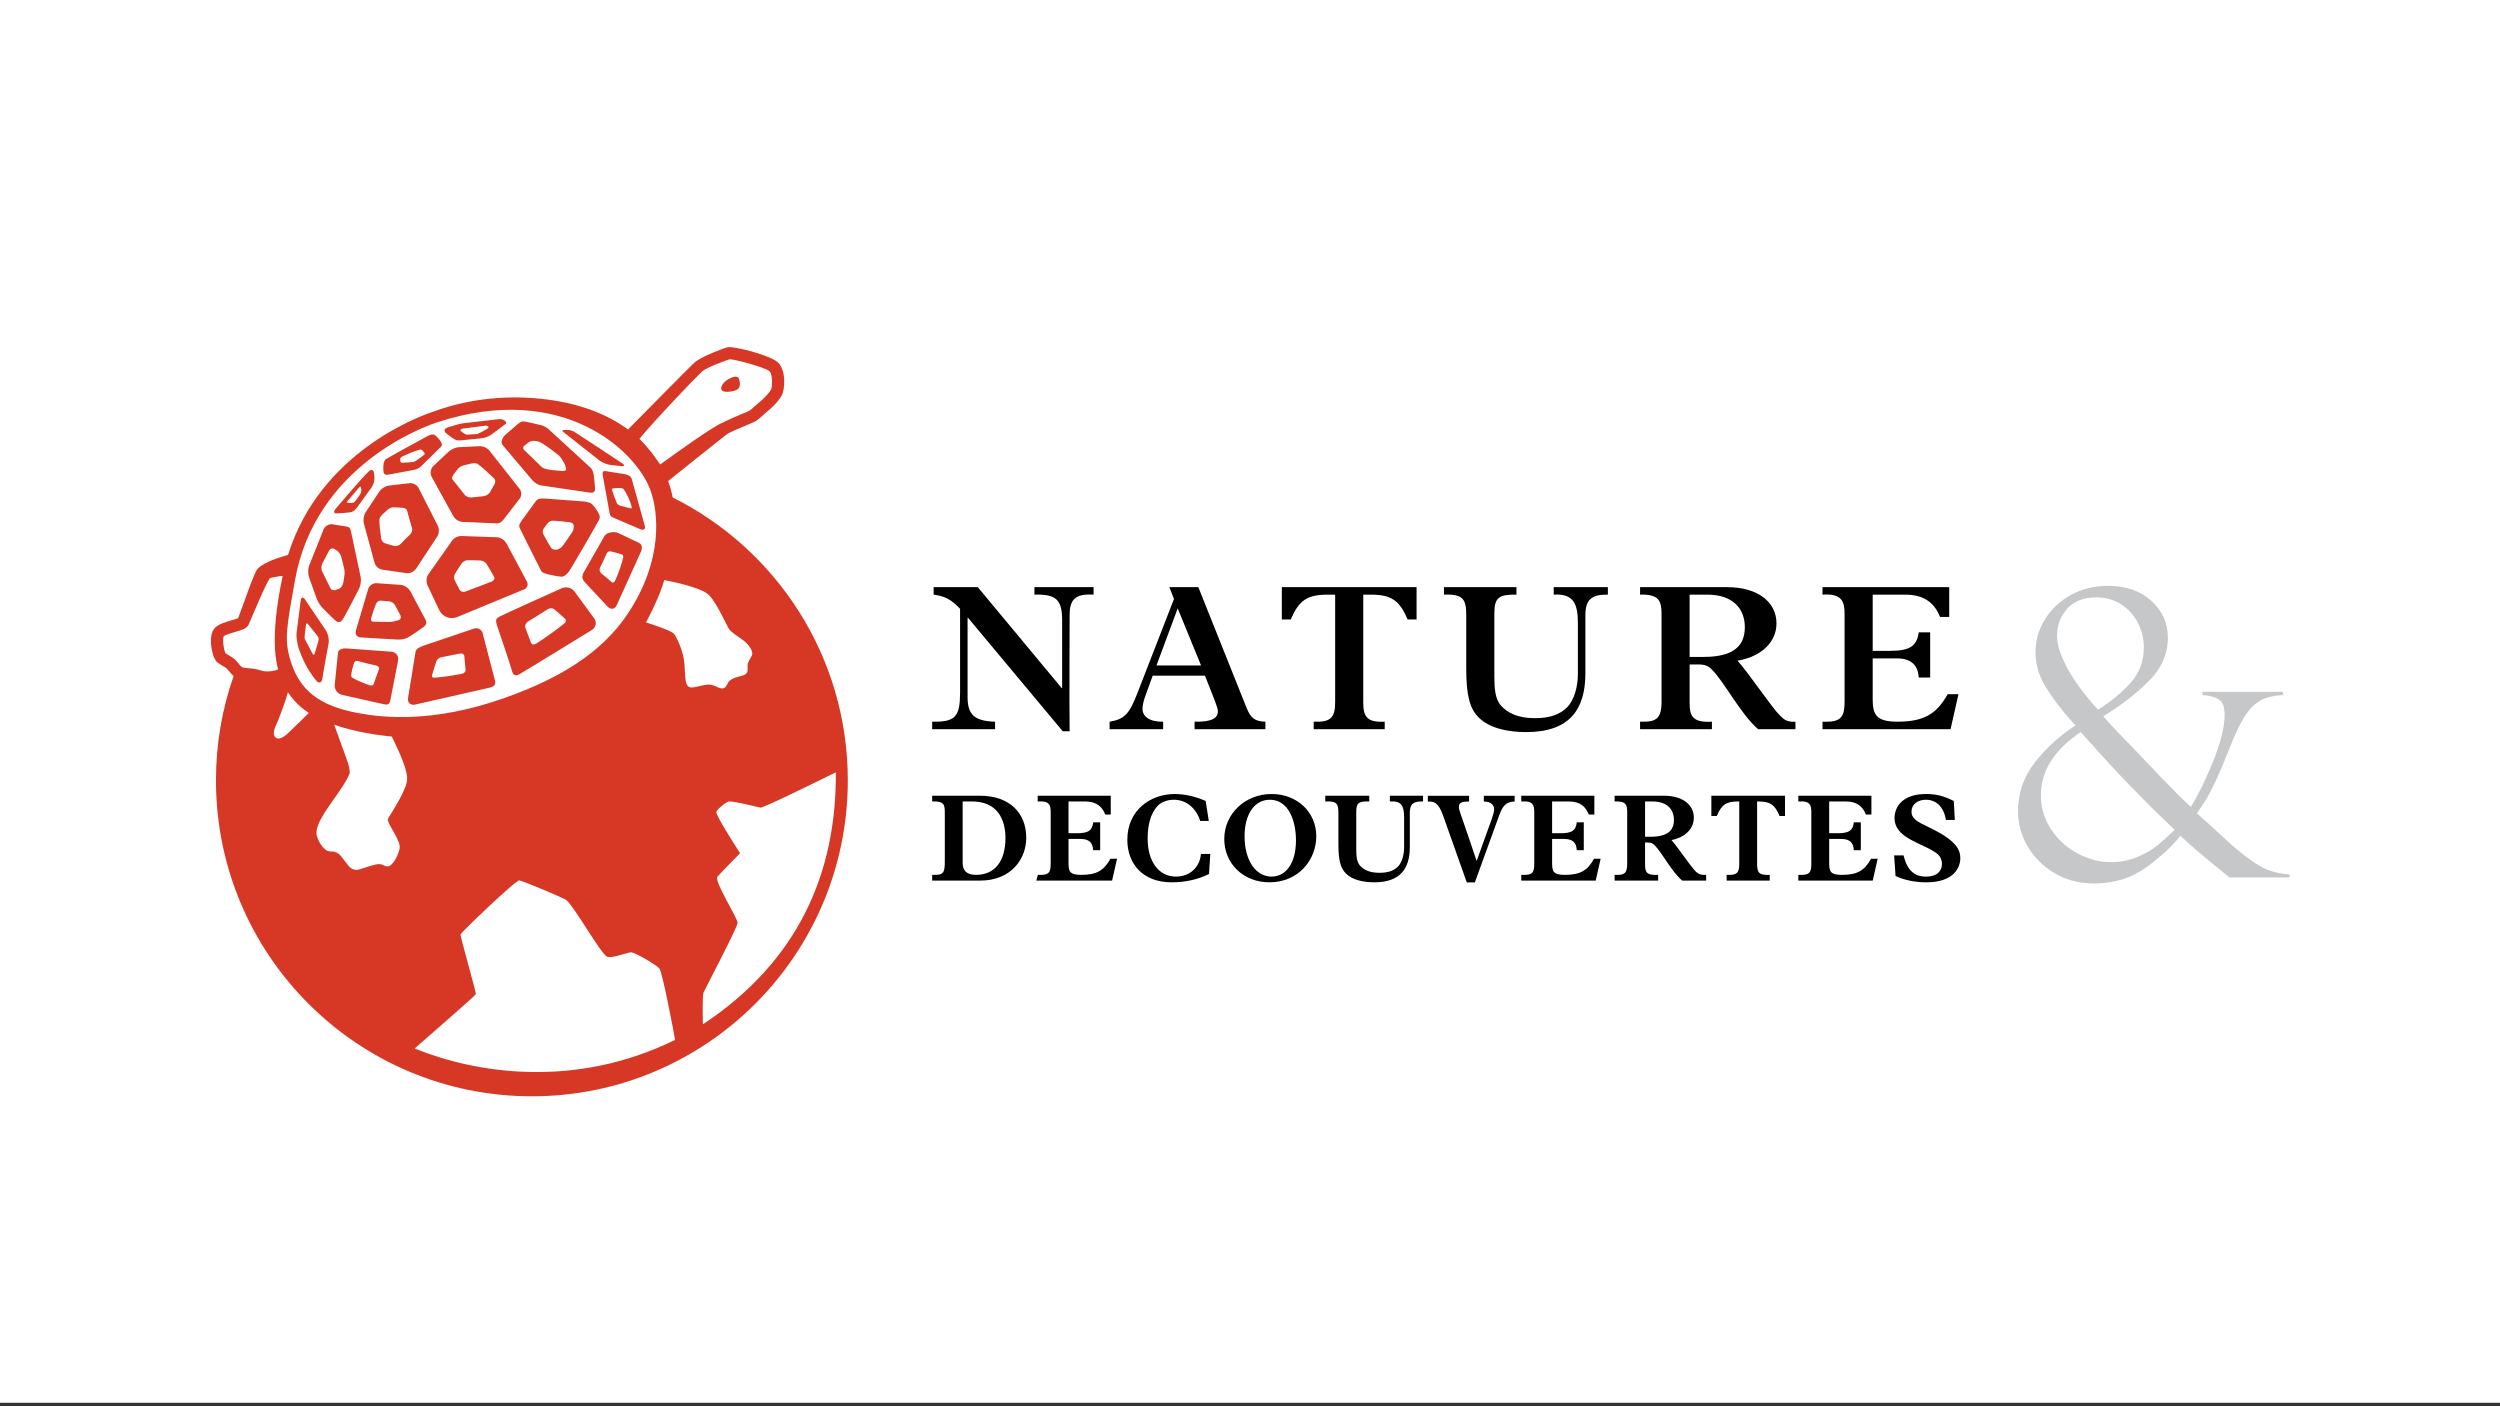
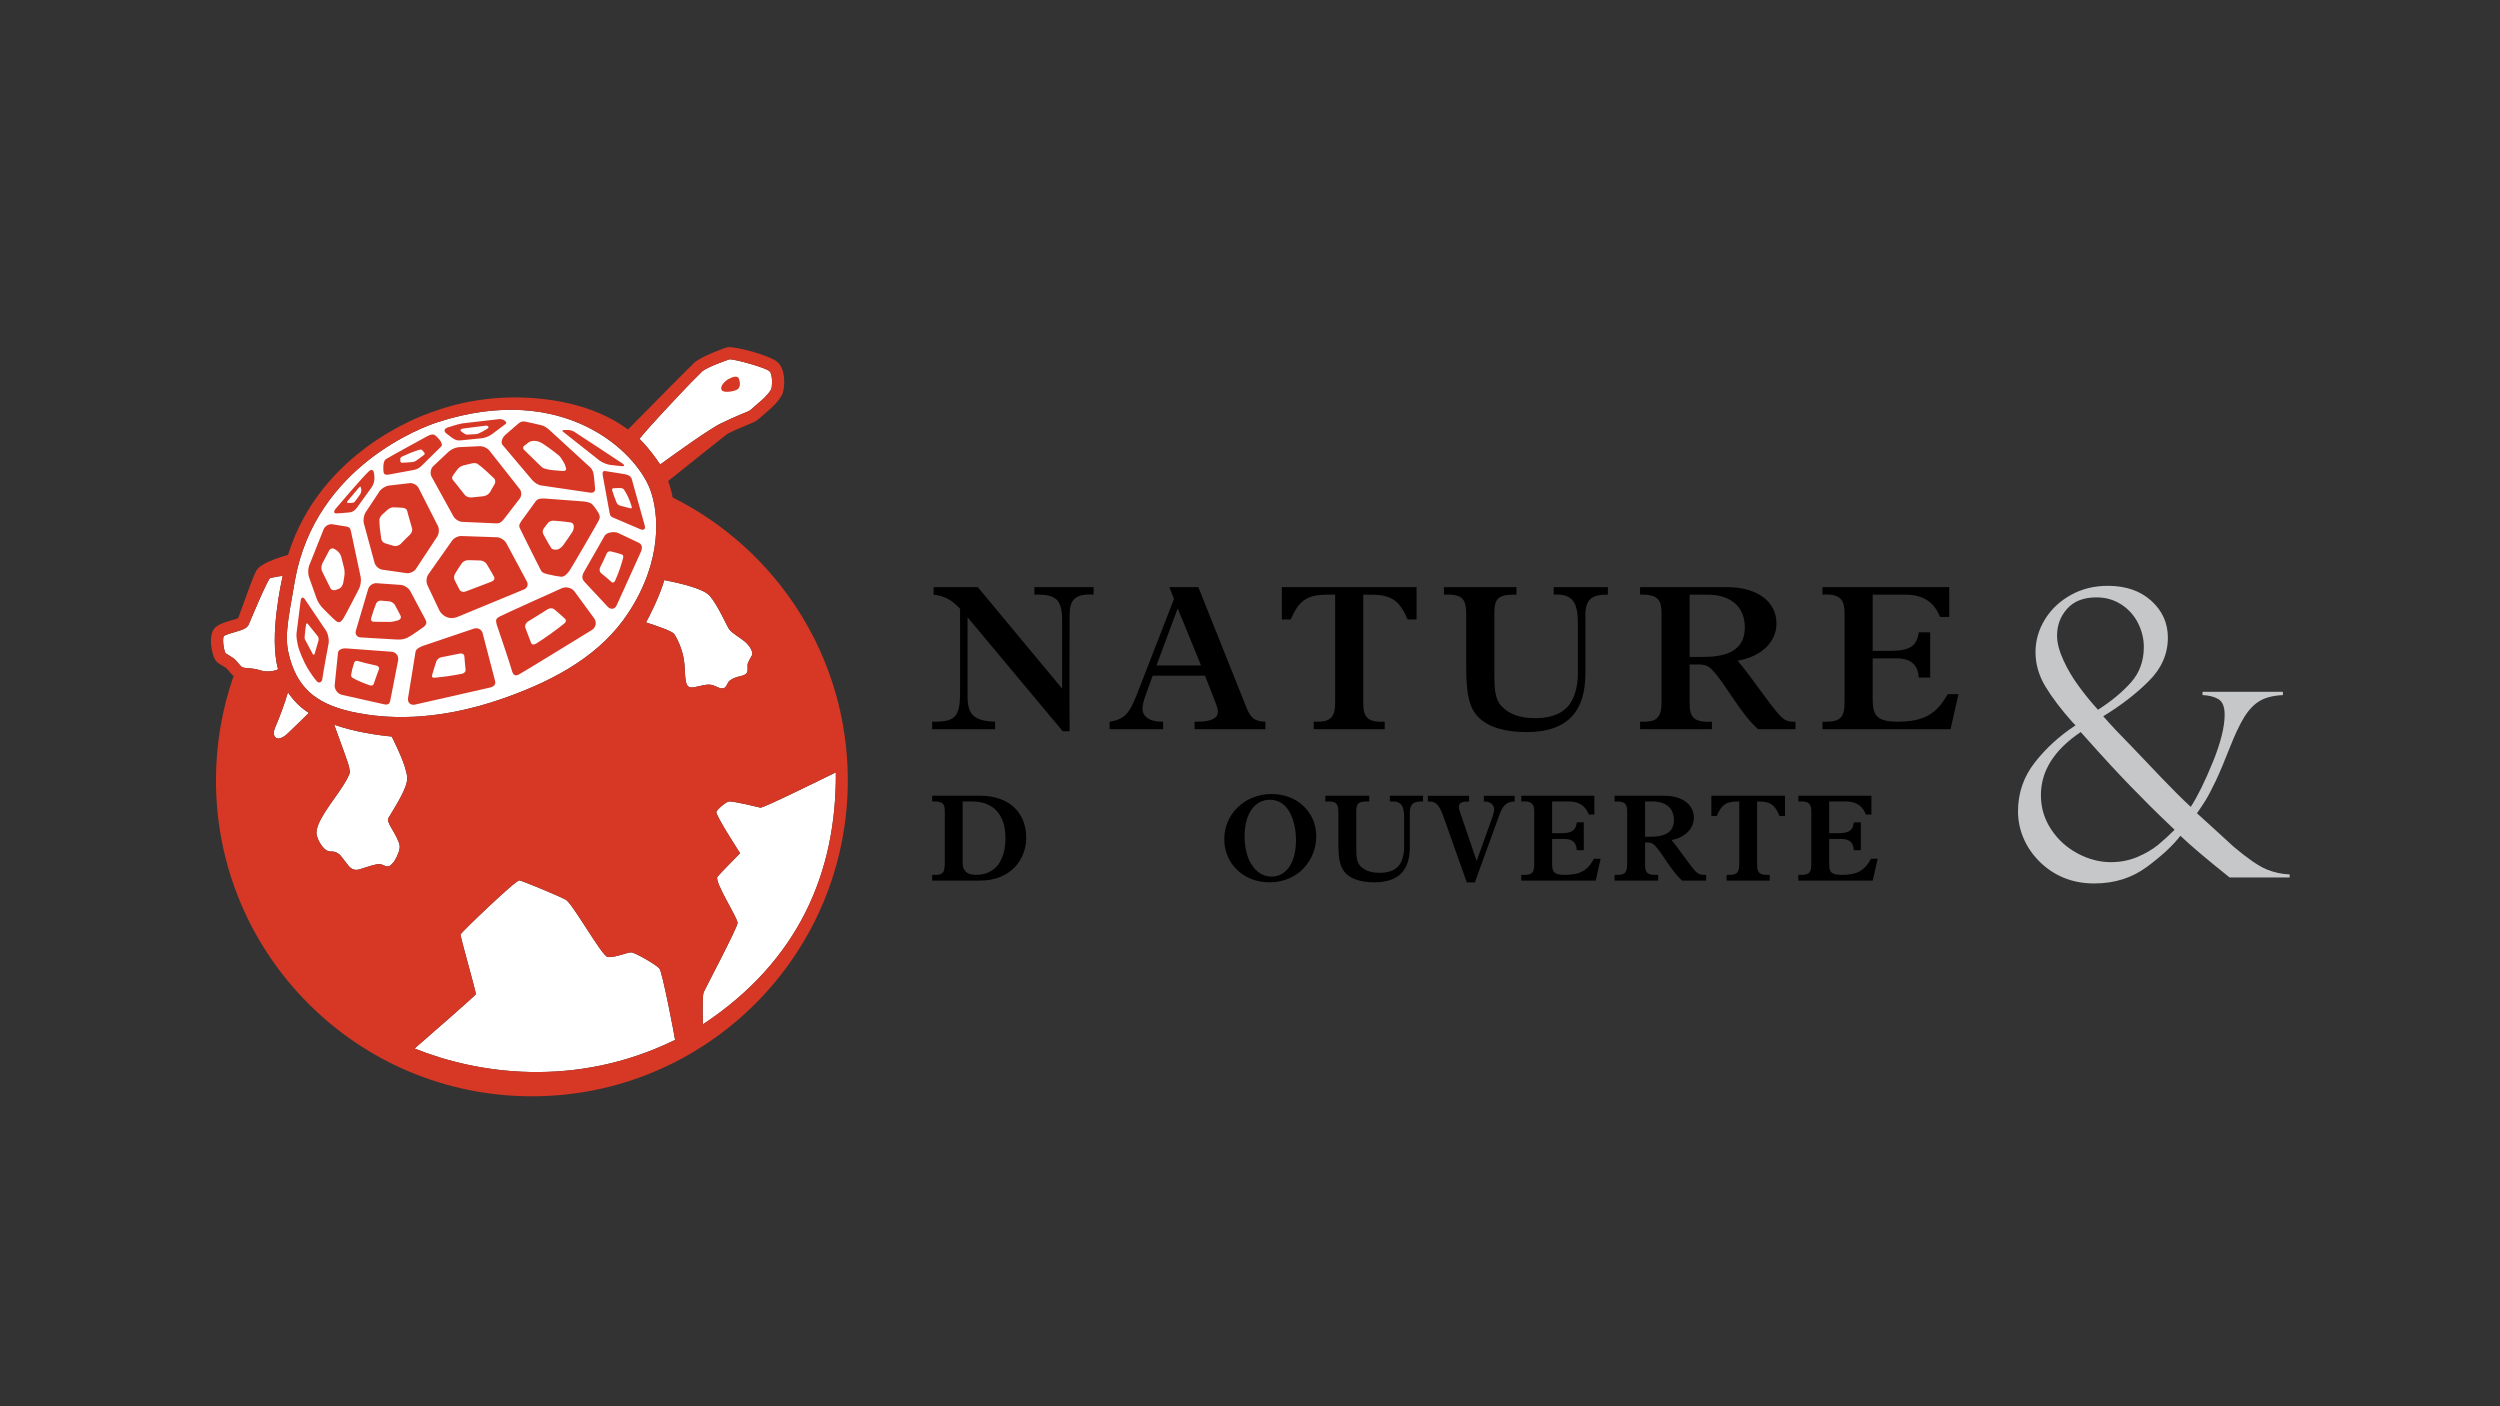
<svg xmlns="http://www.w3.org/2000/svg" xmlns:xlink="http://www.w3.org/1999/xlink" version="1.1" id="Layer_1" x="0px" y="0px" width="720px" height="405px" viewBox="0 0 720 405" style="enable-background:new 0 0 720 405;" xml:space="preserve">
  <rect x="0" y="0" width="720" height="405" fill="#333333" stroke="none" />
-   <rect x="0" y="-1" style="fill:#FFFFFF;" width="720" height="405" />
  <g id="Layer_10">
    <g>
      <polygon style="fill:#C84830;" points="153.183,315.736 153.116,315.736 153.257,315.736   " />
      <g>
        <path style="fill:#FFFFFF;" d="M82.918,199.377c-0.696,2.615-2.596,7.618-3.063,8.665c-0.465,1.041-0.979,2.144-0.984,2.93     c-0.101,1.064,0.634,2.059,1.876,1.63c1.244-0.426,2.03-1.312,2.269-1.521c1.876-1.73,5.926-5.759,5.926-5.759     C88.391,204.909,85.535,203.295,82.918,199.377" />
        <path style="fill:#FFFFFF;" d="M144.98,201.127c15.878-5.569,28.283-13.002,35.877-24.463     c10.102-15.259,8.853-28.877,6.475-35.465c-4.003-11.12-25.05-31.484-61.477-19.556c-3.568,1.171-35.052,12.374-40.933,45.607     c-2.359,13.336-3.04,16.749-1.423,22.446c2.596,9.142,8.445,13.606,19.729,15.687     C110.117,206.656,124.477,208.329,144.98,201.127" />
        <path style="fill:#FFFFFF;" d="M207.841,121.85c1.675-0.846,3.796-1.795,5.714-2.584c0.919-0.377,2.066-0.846,2.284-0.979     c0.431-0.287,0.953-0.759,1.504-1.26c0,0,1.255-1.091,1.246-1.091c0.646-0.532,2.593-2.149,3.52-3.845     c0.14-0.368,0.241-1.164,0.241-2.042c0-1.251-0.194-2.646-0.729-3.125c-1.215-1.102-9.807-3.428-11.459-3.458     c-1.163,0.337-6.707,2.392-7.878,3.449c-0.338,0.3-1.597,1.566-3.397,3.394c-4.549,4.752-11.646,12.271-14.728,16.075     c3.032,3.024,4.672,5.527,5.971,7.396C194.46,130.634,204.892,123.116,207.841,121.85" />
        <path style="fill:#FFFFFF;" d="M81.405,165.858c-1.539,0.121-3.173,0.545-3.571,0.604c-0.664,0.097-5.903,12.682-5.903,12.682     l0.029-0.114c-0.167,0.44-0.279,0.707-0.351,0.868c-0.56,1.139-1.888,1.523-3.896,2.107c-1.012,0.289-2.891,0.831-3.261,1.226     c-0.138,0.233-0.197,0.683-0.197,1.219c0,1.299,0.337,3.112,0.727,3.703c0.484,0.311,1.998,1.25,1.998,1.25     c0.665,0.405,1.153,1.003,1.625,1.581c0.473,0.57,0.957,1.17,1.39,1.267c0.537,0.125,1.014,0.156,1.563,0.204     c0.964,0.062,2.052,0.151,3.677,0.669c1.647,0.53,4.122,0.105,4.853-0.375C77.418,183.213,81.156,167.242,81.405,165.858" />
        <path style="fill:#FFFFFF;" d="M181.723,274.277c-1.119,0.029-5.249,1.738-6.795,1.298c-1.729-0.489-10.012-15.355-11.979-16.452     c-1.971-1.093-12.313-5.367-13.348-5.571c-1.033-0.211-16.8,15.035-16.969,15.532c-0.175,0.495,4.565,16.757,4.397,17.255     c-0.141,0.411-13.198,11.749-17.627,15.63c17.776,7.21,46.236,11.661,75.02-2.476c-0.133-1.12-3.635-19.49-4.504-20.553     C189.051,277.893,182.838,274.246,181.723,274.277" />
        <path style="fill:#FFFFFF;" d="M218.992,232.598c-0.264-0.068-7.684-1.9-9.035-1.778c-0.792,0.063-3.527,2.364-3.653,3.015     c-0.209,1.032,6.845,11.889,6.845,11.889s-6.293,6.372-6.539,6.802c-0.893,1.542,5.876,11.835,5.809,13.285     c-0.069,1.396-9.098,18.504-9.771,19.974c-0.357,0.774-0.278,6.035-0.206,9.222c27.38-18.104,38.501-43.512,38.282-72.572     C235.848,224.82,219.701,232.8,218.992,232.598" />
        <path style="fill:#FFFFFF;" d="M112.824,212.116c-3.762-0.327-10.933-1.36-16.583-3.409c1.633,4.649,4.172,11.216,4.318,12.335     c0.146,1.109,0.346,1.326-0.023,2.072c-1.796,4.249-7.333,10.227-8.896,14.479c-0.438,1.2-0.657,2.166-0.376,3.136     c0.562,1.915,1.677,3.401,2.603,4.055c0.763,0.545,1.582,0.431,1.976,0.452c0.525,0.026,1.55,0.348,2.292,1.233     c0.738,0.889,1.842,2.424,2.29,2.944c0.441,0.518,1.535,1.517,3.195,0.936c1.426-0.438,3.554-1.163,4.369-1.307     c0.523-0.07,1.118-0.439,2.43,0.124c1.659,0.855,2.092,0,2.754-0.661c0.668-0.672,1.777-2.923,1.915-4.227     c0.423-1.897-2.823-6.142-3.196-7.522c-0.444-0.883,0.14-1.387,0.513-2.054c0.37-0.666,4.272-6.637,4.763-9.557     c0.214-0.888,0.04-2.232-0.253-3.127C116.303,218.978,112.824,212.116,112.824,212.116" />
      </g>
      <g>
        <g>
          <defs>
            <rect id="SVGID_1_" x="60.745" y="99.963" width="598.675" height="215.768" />
          </defs>
          <clipPath id="SVGID_2_">
            <use xlink:href="#SVGID_1_" style="overflow:visible;" />
          </clipPath>
          <path style="clip-path:url(#SVGID_2_);fill:#FFFFFF;" d="M208.58,198.131c0.766-0.395,0.953-1.569,1.459-2      c1.155-0.977,2.535-1.212,3.66-1.518c0.861-0.232,1.458-0.604,1.577-1.354c0.051-0.356,0.058-1.092,0.014-1.617      c-0.079-0.857,1.167-2.534,1.303-2.951c0.381-1.127-0.868-2.965-2.335-4.122c-1.465-1.16-3.558-2.295-4.306-3.427      c-0.756-1.124-3.277-7.001-5.572-9.567c-1.793-2.003-7.964-3.5-13.068-4.515c-1.25,4.476-4.397,10.667-5.261,12.188      c3.438,1.113,7.445,2.518,8.069,3.302c0.632,0.795,2.76,4.781,3.022,8.933c0.242,3.817,0.133,6.1,1.606,6.472      c1.055,0.261,3.439-0.727,5.291-0.792C205.905,197.092,207.366,198.764,208.58,198.131" />
        </g>
        <g>
          <defs>
            <rect id="SVGID_3_" x="60.745" y="99.963" width="598.675" height="215.768" />
          </defs>
          <clipPath id="SVGID_4_">
            <use xlink:href="#SVGID_3_" style="overflow:visible;" />
          </clipPath>
          <path style="clip-path:url(#SVGID_4_);fill:#D63825;" d="M222.35,110.047c0,0.873-0.097,1.674-0.241,2.042      c-0.927,1.695-2.873,3.313-3.52,3.845c0.009,0-1.245,1.091-1.245,1.091c-0.552,0.501-1.071,0.973-1.499,1.262      c-0.224,0.132-1.371,0.602-2.29,0.979c-1.918,0.791-4.039,1.739-5.714,2.584c-2.948,1.266-13.38,8.784-17.71,11.929      c-1.299-1.866-2.938-4.372-5.971-7.396c3.076-3.804,10.178-11.322,14.728-16.071c1.801-1.831,3.06-3.098,3.399-3.397      c1.17-1.059,6.713-3.112,7.876-3.449c1.652,0.03,10.244,2.363,11.459,3.461C222.155,107.402,222.35,108.796,222.35,110.047       M187.335,141.198c2.375,6.59,3.628,20.208-6.478,35.467c-7.592,11.461-19.997,18.894-35.875,24.463      c-20.504,7.202-34.865,5.529-41.753,4.257c-11.283-2.079-17.133-6.544-19.727-15.687c-1.62-5.697-0.938-9.11,1.421-22.445      c5.88-33.234,37.365-44.437,40.933-45.607C162.282,109.718,183.329,130.079,187.335,141.198 M81.405,165.858      c-0.245,1.385-3.987,17.355-1.316,26.893c-0.731,0.48-3.207,0.905-4.854,0.375c-1.625-0.518-2.712-0.608-3.676-0.669      c-0.552-0.047-1.027-0.08-1.564-0.204c-0.434-0.097-0.917-0.696-1.386-1.267c-0.472-0.576-0.962-1.176-1.626-1.581      c0,0-1.517-0.94-2.001-1.25c-0.389-0.591-0.727-2.404-0.727-3.703c0-0.536,0.063-0.984,0.2-1.219      c0.368-0.396,2.247-0.938,3.259-1.226c2.01-0.584,3.337-0.969,3.897-2.107c0.074-0.161,0.183-0.428,0.35-0.867l-0.026,0.113      c0,0,5.24-12.585,5.902-12.682C78.231,166.403,79.866,165.979,81.405,165.858 M78.871,210.972      c0.005-0.786,0.521-1.889,0.984-2.93c0.467-1.047,2.367-6.056,3.067-8.665c2.612,3.918,5.473,5.532,6.021,5.944      c0,0-4.051,4.027-5.927,5.759c-0.24,0.21-1.026,1.093-2.27,1.521C79.509,213.03,78.77,212.036,78.871,210.972 M91.639,237.593      c1.563-4.252,7.102-10.229,8.897-14.479c0.368-0.746,0.171-0.957,0.022-2.072c-0.146-1.119-2.686-7.686-4.318-12.335      c5.649,2.049,12.827,3.082,16.583,3.409c0,0,3.479,6.86,4.087,9.902c0.296,0.895,0.468,2.239,0.253,3.127      c-0.49,2.923-4.39,8.891-4.763,9.557c-0.374,0.667-0.958,1.171-0.513,2.054c0.376,1.382,3.623,5.625,3.198,7.522      c-0.14,1.303-1.245,3.555-1.917,4.227c-0.662,0.661-1.094,1.518-2.748,0.661c-1.317-0.563-1.914-0.194-2.434-0.124      c-0.817,0.144-2.945,0.867-4.366,1.307c-1.662,0.581-2.757-0.418-3.2-0.936c-0.448-0.52-1.551-2.057-2.289-2.944      c-0.743-0.888-1.767-1.207-2.293-1.233c-0.394-0.021-1.21,0.093-1.975-0.452c-0.926-0.652-2.04-2.14-2.601-4.055      C90.982,239.756,91.202,238.793,91.639,237.593 M119.406,301.968c4.429-3.881,17.485-15.219,17.628-15.63      c0.169-0.498-4.574-16.759-4.396-17.255c0.165-0.497,15.932-15.743,16.967-15.532c1.027,0.204,11.378,4.479,13.346,5.571      c1.972,1.097,10.249,15.963,11.979,16.451c1.547,0.441,5.676-1.269,6.795-1.297c1.114-0.03,7.331,3.615,8.195,4.663      c0.869,1.063,4.371,19.433,4.504,20.553C165.643,313.629,137.184,309.174,119.406,301.968 M197.142,191.482      c-0.263-4.151-2.388-8.139-3.022-8.933c-0.624-0.784-4.628-2.188-8.069-3.302c0.863-1.521,4.011-7.714,5.261-12.188      c5.104,1.014,11.275,2.512,13.068,4.514c2.294,2.567,4.817,8.444,5.572,9.568c0.751,1.131,2.841,2.266,4.306,3.427      c1.467,1.157,2.716,2.995,2.335,4.122c-0.136,0.417-1.381,2.092-1.303,2.951c0.044,0.524,0.038,1.26-0.014,1.617      c-0.117,0.751-0.716,1.123-1.575,1.354c-1.128,0.306-2.508,0.541-3.663,1.518c-0.506,0.432-0.693,1.606-1.459,2      c-1.214,0.633-2.675-1.039-4.541-0.969c-1.852,0.065-4.237,1.057-5.291,0.792C197.275,197.581,197.385,195.305,197.142,191.482       M202.644,285.785c0.674-1.474,9.708-18.582,9.772-19.978c0.066-1.45-6.701-11.743-5.81-13.285      c0.246-0.43,6.539-6.802,6.539-6.802s-7.055-10.856-6.844-11.889c0.13-0.649,2.863-2.951,3.652-3.021      c1.351-0.114,8.771,1.718,9.035,1.786c0.709,0.202,16.862-7.777,21.728-10.167c0.221,29.062-10.901,54.468-38.277,72.572      C202.364,291.817,202.287,286.557,202.644,285.785 M225.22,113.719c0.767-1.444,1.319-7.086-1.246-9.403      c-2.209-2.003-12.421-4.654-14.386-4.317c-0.779,0.124-7.617,2.653-9.576,4.416c-1.239,1.123-13.138,13.183-19.144,19.275      c-6.172-4.538-14.512-7.773-25.301-8.867c-13.702-1.384-24.579,1.417-30.952,3.792c-3.831,1.268-32.499,11.67-41.655,41.196      c-3.924,1.099-8.144,2.679-9.165,4.588c-0.789,1.48-2.249,5.481-3.939,10.172c-0.483,1.327-1.015,2.802-1.271,3.468      c-0.411,0.174-1.24,0.42-1.85,0.589c-2.024,0.591-4.125,1.194-5.109,2.529c-0.682,0.91-0.879,2.221-0.879,3.424      c0,1.025,0.146,1.979,0.253,2.55c0.391,2.03,1.049,3.347,1.972,3.912c-0.007-0.008,2.159,1.339,2.159,1.339      c0.166,0.104,0.507,0.524,0.757,0.828c0.374,0.46,0.822,1.01,1.396,1.477c-3.293,9.406-5.085,19.521-5.085,30.052      c0,50.256,40.734,90.992,90.984,90.992c50.251,0,90.986-40.736,90.986-90.992c0-35.676-20.543-66.565-50.443-81.472      c-0.284-1.526-0.693-3.099-1.306-4.72c5.342-4.278,16.176-12.948,16.709-13.319c0.62-0.59,4.097-2.023,5.762-2.718      c1.659-0.688,2.478-1.024,2.902-1.31c0.642-0.432,1.257-0.991,1.904-1.57l1.124-0.984      C222.179,117.513,224.109,115.79,225.22,113.719" />
        </g>
      </g>
      <g>
        <path style="fill:#D63825;" d="M172.804,163.513c0.732-1.455,1.358-2.838,1.928-4.135c0.182-0.423,0.697-0.683,1.152-0.585     c1.146,0.293,2.223,0.554,3.174,0.877c0.329,0.103,0.524,0.514,0.43,0.889c-0.512,2.049-1.268,4.311-2.34,6.694     c-0.219,0.501-0.704,0.685-1.021,0.37c-0.908-0.844-1.938-1.67-3.007-2.546C172.703,164.716,172.563,164.028,172.804,163.513      M168.772,168.05l6.238,6.676c0.896,0.959,2.067,0.763,2.609-0.434l6.854-15.137c0.541-1.193,0.641-2.287-0.543-2.859     l-5.87-2.781c-1.188-0.566-3.347-0.16-3.89,0.736l-6.187,10.831C167.384,166.552,167.877,167.093,168.772,168.05      M130.519,136.832c0.438-0.656,0.934-1.253,1.386-1.853c0.297-0.358,0.986-0.773,1.538-0.933c0.821-0.209,1.662-0.418,2.51-0.602     c0.579-0.129,1.301-0.054,1.595,0.161c1.503,1.076,3.027,2.527,4.724,4.155c0.421,0.365,0.466,1.117,0.194,1.632     c-0.475,0.743-0.858,1.555-1.353,2.357c-0.31,0.577-1.18,1.09-1.913,1.17c-1.132,0.109-2.242,0.252-3.353,0.345     c-0.722,0.088-1.539-0.238-1.924-0.645c-1.299-1.704-2.527-3.169-3.553-4.475C130.111,137.886,130.195,137.25,130.519,136.832      M124.259,137.225l6.277,11.378c0.44,0.883,1.611,1.645,2.592,1.697c0,0,9.002,0.406,9.904,0.432     c0.909,0.021,1.463-0.438,2.081-1.21l4.538-5.895c0.616-0.768,0.618-2.028,0.012-2.801l-8.711-11.05     c-0.61-0.771-1.904-1.343-2.89-1.269l-5.996,0.285c-0.978,0.078-2.339,0.726-3.021,1.436l-4.355,4.106     C124.008,135.043,123.818,136.337,124.259,137.225 M131.089,165.169c0.64-0.974,1.204-1.977,1.889-2.922     c0.346-0.508,1.156-0.946,1.803-0.918c1.176,0.038,2.377,0.021,3.567,0.09c0.661,0.04,1.441,0.451,1.752,0.94     c0.716,1.235,1.511,2.454,2.177,3.731c0.306,0.504,0,1.127-0.626,1.381c-2.525,1.023-5.124,1.912-7.653,2.908     c-0.621,0.226-1.354,0-1.621-0.518c-0.521-0.92-0.954-1.868-1.442-2.796C130.659,166.565,130.744,165.705,131.089,165.169      M130.215,155.685l-6.857,9.729c-0.566,0.805-0.691,2.197-0.276,3.081l3.434,7.262c0.416,0.889,2.188,3.034,5.171,1.944     l19.261-7.962c0.907-0.37,1.274-1.381,0.811-2.246l-5.921-11.035c-0.461-0.869-1.641-1.645-2.621-1.727l-10.188-0.353     C132.051,154.291,130.779,154.879,130.215,155.685 M156.596,152.207c0.379-0.559,0.819-1.061,1.209-1.587     c0.297-0.395,1.017-0.702,1.588-0.666c1.745,0.104,3.391,0.284,4.918,0.502c0.476,0.052,0.862,0.473,0.92,0.91     c0,0,0.015-0.102,0.019,0.315c0.03,0.415-0.141,1.076-0.369,1.449c-0.848,1.206-1.678,2.554-2.696,3.913     c-0.332,0.463-1.01,1.026-1.53,1.192c-0.531,0.163-1.568,0.093-1.877-0.378c-0.818-1.241-1.52-2.588-2.285-3.982     C156.211,153.413,156.243,152.646,156.596,152.207 M150.157,150.059c-0.832,1.281-0.713,1.443-0.289,2.387     c0.43,0.938,5.692,11.401,5.692,11.401c0.435,0.883,0.672,1.184,2.199,1.547c1.532,0.363,3.223,0.669,3.874,0.707     c0.966,0.054,1.876-1.026,2.373-1.722c0.496-0.683,8.181-13.886,8.451-14.528c0.233-0.559,0.424-0.958,0.104-1.728     c-0.218-0.523-1.291-2.149-1.976-2.851c-0.656-0.66-2.033-0.837-3.013-0.895l-10.674-0.8c-1.049-0.011-1.728-0.08-2.474,0.609     L150.157,150.059z M152.062,178.992c1.958-1.195,3.866-2.37,5.685-3.538c0.577-0.364,1.433-0.358,1.87,0.023     c1.154,0.917,2.158,1.871,3.137,2.748c0.36,0.34,0.285,0.945-0.205,1.316c-2.489,1.981-5.215,3.969-8.169,5.84     c-0.607,0.386-1.251,0.287-1.426-0.222c-0.504-1.411-1.082-2.859-1.656-4.376C151.092,180.189,151.419,179.402,152.062,178.992      M143.028,179.803c0,0,3.891,11.423,4.33,13.119c0.438,1.699,1.059,1.835,2.121,1.308c1.05-0.528,21.011-12.809,21.011-12.809     c1.143-0.739,1.434-2.229,0.643-3.316l-5.672-7.758c-0.791-1.078-2.452-1.496-3.693-0.923c0,0-16.558,7.431-17.782,8.1     C142.76,178.19,142.736,178.511,143.028,179.803 M124.403,194.583c0.325-1.299,0.82-2.689,1.297-4.193     c0.202-0.48,0.782-0.985,1.359-1.09c1.741-0.333,3.549-0.705,5.403-1.084c0.655-0.125,1.236,0.204,1.271,0.764     c0.155,1.372,0.188,2.706,0.365,3.96c0.025,0.484-0.42,1.001-1.033,1.099c-2.822,0.566-5.518,0.942-7.975,1.147     C124.616,195.217,124.294,194.951,124.403,194.583 M117.518,201.03c-0.205,1.306,0.679,2.148,1.967,1.903l21.03-4.776     c1.289-0.246,2.308-0.627,2.105-1.92l-3.548-13.605c-0.206-1.293-1.39-2.002-2.628-1.576c0,0-13.826,4.67-14.384,4.868     c-0.557,0.201-2.249,0.764-2.394,1.827C119.521,188.822,117.518,201.03,117.518,201.03 M114.722,178.623c0,0,0.071,0-0.503,0.16     c-0.565,0.169-1.542,0.361-2.169,0.329c-1.634,0.032-3.156-0.057-4.566-0.063c-0.481-0.056-0.76-0.449-0.604-0.968     c0.359-1.35,0.867-2.751,1.4-4.169c0.213-0.562,0.844-0.975,1.39-0.936c0.795,0.083,1.611,0.127,2.471,0.217     c0.615,0.051,1.336,0.556,1.625,1.084c0.521,0.98,1.013,1.979,1.561,2.967C115.639,177.858,115.35,178.418,114.722,178.623      M117.458,183.589c1.2-0.607,3.111-2.044,4.227-2.797c1.152-0.772,1.346-1.42,0.857-2.331l-4.384-8.231     c-0.49-0.909-1.733-1.713-2.763-1.78l-6.949-0.492c-1.029-0.077-2.112,0.682-2.406,1.674l-3.558,12.031     c-0.289,0.986,0.314,1.848,1.346,1.91l10.006,0.584C114.865,184.219,116.094,184.284,117.458,183.589 M101.123,194.374     c0.17-1.075,0.434-2.233,0.853-3.474c0.154-0.417,0.568-0.664,0.947-0.563c1.592,0.471,3.437,0.927,5.499,1.355     c0.569,0.132,0.925,0.643,0.684,1.14c-0.567,1.487-1.058,2.873-1.481,4.155c-0.107,0.383-0.612,0.561-1.099,0.395     c-1.923-0.667-3.6-1.359-4.946-2.142C101.259,195.085,101.084,194.679,101.123,194.374 M97.336,188.035l-0.938,9.192     c-0.127,1.312,0.824,2.612,2.101,2.895c0,0,10.875,2.451,12.105,2.71c1.23,0.271,1.63-0.229,1.789-1.052     c0.155-0.813,2.267-11.573,2.267-11.573c0.249-1.284-0.619-2.414-1.923-2.513l-12.976-0.95     C98.455,186.647,97.425,187.14,97.336,188.035 M91.665,184.704l-1.049,3.583c-0.066,0.242-0.337,0.408-0.507,0.146l-2.334-4.398     c-0.193-0.377,0.37-4.167,0.37-4.167c0.102-0.416,0.368-0.452,0.587-0.085l2.849,3.543     C91.8,183.69,91.846,184.311,91.665,184.704 M93.971,181.73l-5.995-8.889c-0.75-1.262-1.356-0.732-1.409,0.332l-1.17,9.25     c-0.1,0.98,0.191,2.56,0.398,3.491c0.211,0.917,0.999,3.064,1.968,5.007c1.497,3.012,3.296,5.104,3.531,5.334     c0.649,0.666,1.453,0.158,1.54-0.714c0.119-1.261,1.845-10.479,1.845-10.479C94.776,184.083,94.461,182.585,93.971,181.73      M99.16,165.984l-0.288,1.8c-0.131,0.633-0.538,1.484-1.15,1.729l-1.082,0.422c-0.661,0.188-1.306-0.066-1.54-0.673l-2.389-4.829     c-0.235-0.609-0.178-1.577,0.127-2.162l1.974-3.736c0.301-0.579,1.005-0.764,1.555-0.403l0.602,0.386     c0.548,0.361,1.131,1.161,1.297,1.801l0.839,3.346C99.269,164.297,99.288,165.345,99.16,165.984 M99.81,151.648l-4.164-0.673     c-0.977-0.112-2.073,0.547-2.439,1.465l-4.156,10.408c-0.363,0.907-0.39,2.415-0.063,3.347l2.213,6.226     c0.33,0.93,1.193,2.229,1.922,2.892c0,0,2.481,2.538,3.533,3.45c1.052,0.92,1.652,0.167,2.141-0.499     c0.523-0.728,4.642-8.774,4.642-8.774c0.438-0.876,0.631-2.382,0.43-3.349l-2.736-12.855     C100.926,152.326,100.864,151.855,99.81,151.648 M103.759,142.3c-0.153,0.25-1.543,2.224-1.762,2.365     c-0.356,0.233-1.521,0.191-1.521,0.191c-0.46-0.009-0.721-0.145-0.418-0.498l3.461-4.096c0.305-0.347,0.396,0.046,0.499,0.5     l0.029,0.129C104.149,141.339,103.912,142.052,103.759,142.3 M107.027,140.355c0.59-0.796,0.875-1.99,0.81-2.944     c-0.037-0.601-0.097-1.608-0.462-1.933c-0.451-0.401-0.968,0.102-1.313,0.415c-1.438,1.302-9.16,10.302-9.521,10.779     c-0.367,0.481-0.538,1.207,0.336,1.193c0,0,2.71-0.135,3.755-0.283c1.039-0.141,1.582-0.578,2.168-1.369L107.027,140.355z      M111.739,146.702c0.406-0.338,1.112-0.592,1.561-0.599c0.87,0.047,1.802,0.059,2.756,0.142c0.536,0.046,1.039,0.388,1.16,0.75     c0.446,1.505,0.851,3.252,1.455,5.153c0.176,0.533-0.121,1.366-0.615,1.841c-0.905,0.863-1.811,1.739-2.65,2.656     c-0.509,0.481-1.393,0.748-2.014,0.564c-0.853-0.226-1.662-0.478-2.442-0.718c-0.557-0.156-1.058-0.731-1.146-1.262     c-0.319-2.04-0.53-3.892-0.544-5.551c0.007-0.363,0.333-0.976,0.711-1.361C110.556,147.754,111.136,147.214,111.739,146.702      M112.033,139.837c-0.975,0.114-2.22,0.876-2.762,1.698l-3.956,5.994c-0.545,0.819-0.775,2.271-0.52,3.224l3.077,11.336     c0.251,0.948,1.261,1.841,2.236,1.979l6.938,0.993c0.974,0.145,2.218-0.426,2.757-1.239l6.118-9.295     c0.54-0.813,0.621-2.207,0.176-3.09l-5.54-10.893c-0.447-0.875-1.61-1.5-2.587-1.391L112.033,139.837z M121.89,131.188     c-0.65,0.44-1.203,0.924-1.916,1.4c-0.353,0.289-0.848,0.472-1.285,0.492c-0.859,0.095-1.893,0.138-2.634,0.182     c-0.387,0.047-0.688-0.098-0.724-0.288c-0.064-0.373-0.074-0.482-0.039-0.888c0-0.318,0.34-0.496,0.707-0.691     c1.519-0.707,3.078-1.344,4.662-1.82c0.408-0.106,0.693-0.158,0.833-0.022s0.529,0.551,0.799,0.949     C122.408,130.708,122.221,130.967,121.89,131.188 M127.06,128.596c0.91-0.939-1.542-3.076-1.542-3.076     c-0.677-0.71-1.676-0.329-2.534,0.149c0,0-10.797,5.892-11.844,6.565c-1.049,0.669-0.693,3.567-0.693,3.567     c0.075,0.982,0.774,1.018,1.74,0.834l7.006-1.295c0.969-0.179,1.604-0.581,2.309-1.263     C121.502,134.078,126.15,129.52,127.06,128.596 M140.518,123.348c-0.418,0.301-2.623,1.621-3.274,1.668l-2.684,0.159     c-0.656,0.045-1.845-1.05-1.845-1.05c-0.395-0.531,0.474-0.707,1.129-0.771l6.046-0.771     C140.544,122.519,140.938,123.05,140.518,123.348 M145.569,122.138c0.487-0.396,0.109-0.744-0.23-0.998     c-0.47-0.361-1.113-0.472-1.688-0.42l-10.146,1.175c-0.982,0.092-2.618,0.597-3.558,0.895l-1.014,0.314     c-0.933,0.311-1.224,0.996-0.485,1.646l1.769,1.351c0.936,0.587,1.281,0.803,2.265,0.74l6.143-0.607     c0.983-0.059,2.404-0.625,3.156-1.26C141.777,124.974,145.079,122.536,145.569,122.138 M163.038,134.974     c0.108,0.57-0.521,0.723-1.115,0.661c-0.302-0.029-2.771-0.195-3.692-0.361c-0.926-0.171-1.695-0.332-2.198-0.752l-5.027-4.893     c-0.508-0.416-0.434-1.033,0.132-1.367l1.257-0.959c0.94-0.52,2.234-0.371,3.019-0.017c1.141,0.501,3.793,2.473,5.571,3.917     c0.567,0.462,1.224,1.794,1.565,2.296C162.549,133.499,162.924,134.381,163.038,134.974 M170.026,134.64l-11.835-10.845     c-0.7-0.681-1.518-1.1-2.164-1.304c-0.486-0.15-4.619-1.052-4.821-1.083c-0.883-0.146-1.408,0.112-2.133,0.764l-3.598,3.115     c-0.729,0.655-1.375,2.068-0.764,2.834l8.558,10.123c0.707,0.771,1.644,1.435,2.619,1.574l14.104,2.07     c0.972,0.136,1.408-0.386,1.392-1.071c-0.014-0.681-0.299-3.37-0.396-4.073C170.919,136.216,170.726,135.332,170.026,134.64      M179.216,133.446c0,0-13.293-8.801-13.884-9.132c-0.592-0.335-1.248-0.504-2.204-0.485c-0.943,0.021-1.603,0.014-0.833,0.621     l10.308,8.139c0.77,0.605,2.202,1.202,3.178,1.31l3.134,0.347C179.896,134.362,180.028,133.995,179.216,133.446 M181.586,146.402     c-1.094-0.251-1.99-0.526-3.039-0.795c-0.415-0.105-0.883-0.51-0.997-0.934c-0.438-0.983-0.899-2.402-1.244-3.438     c-0.124-0.311,0.022-0.604,0.353-0.61c0.879-0.079,1.672-0.099,2.359-0.049c0.23,0.034,0.552,0.231,0.721,0.481     c0.885,1.337,1.622,2.966,2.178,4.813C182.035,146.262,181.912,146.481,181.586,146.402 M185.693,151.392l-3.787-13.575     c-0.37-0.807-1.113-1.104-2.126-1.28l-5.355-0.857c-1.021-0.17-0.962,0.586-0.773,1.577l1.781,9.717     c0.187,0.997,0.135,1.665,1.083,2.063l7.953,3.402C185.415,152.833,185.973,152.364,185.693,151.392" />
        <path style="fill:#D63825;" d="M212.829,109.108c-0.4-1.081-1.878-0.591-3.076,0.097c-1.19,0.688-2.483,2.117-1.911,3.125     c0.572,0.999,3.725,0.332,4.468-0.124C213.488,111.478,213.056,109.742,212.829,109.108" />
        <path style="fill:#C6C7C8;" d="M604.232,204.41c3.918-2.516,7.096-5.16,9.535-7.932c2.438-2.77,3.654-6.145,3.654-10.143     c0-2.359-0.555-4.648-1.664-6.866c-1.104-2.212-2.718-4.006-4.814-5.376c-2.107-1.363-4.489-2.048-7.146-2.048     c-3.699,0-6.517,1.087-8.453,3.266c-1.949,2.18-2.912,4.768-2.912,7.764c0,2.026,0.596,4.364,1.803,7.006     c1.196,2.639,2.713,5.207,4.539,7.671C600.604,200.233,602.423,202.443,604.232,204.41 M599.246,210.835     c-7.645,5.133-11.465,11.189-11.465,18.174c0,3.586,0.976,6.862,2.934,9.832c1.96,2.979,4.513,5.289,7.646,6.955     c3.144,1.666,6.313,2.503,9.529,2.503c2.813,0,5.372-0.508,7.709-1.501c2.326-1.002,4.284-2.14,5.868-3.434     c1.588-1.3,3.188-2.754,4.818-4.389c-3.177-3.024-5.602-5.38-7.282-7.061c-1.677-1.68-3.461-3.481-5.319-5.401     c-1.864-1.919-3.818-3.985-5.873-6.206C605.758,218.098,602.909,214.928,599.246,210.835 M657.48,199.25v0.938     c-2.731,0.119-4.951,0.675-6.651,1.664c-1.696,0.997-3.199,2.574-4.511,4.716c-1.313,2.144-2.67,5.007-4.07,8.586     c-1.594,4.067-2.953,7.313-4.103,9.719c-1.149,2.424-2.146,4.316-2.986,5.688c-0.859,1.359-1.67,2.592-2.438,3.65     c0.253,0.224,1.639,1.486,4.154,3.772c2.514,2.293,4.657,4.248,6.414,5.869c4.039,3.4,7.165,5.562,9.404,6.491     c2.229,0.922,4.466,1.414,6.727,1.484v0.89h-17.28c-6.354-5.059-11.087-9.063-14.188-12.017     c-2.104,2.767-5.311,5.746-9.615,8.942c-4.302,3.2-9.369,4.792-15.202,4.792c-3.146,0-6.038-0.531-8.677-1.603     c-2.645-1.076-4.978-2.617-7.006-4.627c-2.039-2.012-3.585-4.269-4.659-6.756c-1.068-2.5-1.604-5.095-1.604-7.792     c0-5.242,1.604-9.928,4.817-14.045c3.219-4.115,7.124-7.69,11.757-10.725l-0.783-0.768c-3.363-3.771-5.994-7.241-7.894-10.396     c-1.909-3.155-2.858-6.459-2.858-9.891c0-3.33,0.894-6.463,2.685-9.399c1.792-2.926,4.277-5.28,7.457-7.063     c3.184-1.774,6.738-2.652,10.694-2.652c5.172,0,9.343,1.438,12.522,4.322c3.176,2.88,4.762,6.403,4.762,10.579     c0,4.688-1.818,8.86-5.456,12.496c-3.633,3.641-8.025,7.03-13.159,10.168c1.886,2.183,4.834,5.32,8.87,9.418l8.028,8.42     c3.145,3.296,5.918,6.042,8.313,8.261c1.955-3.032,4.081-7.33,6.354-12.906c2.265-5.575,3.401-10.123,3.401-13.639     c0-2.285-0.604-3.787-1.805-4.486c-1.198-0.704-2.726-1.09-4.571-1.169v-0.938h23.158V199.25z" />
        <path d="M281.605,169.1l24.172,29.087h0.119v-19.546c0-6.011-1.797-7.557-7.979-7.386V169.1h17.036v2.155     c-5.521-0.358-6.898,1.682-6.898,5.881c0,0-0.122,26.338,0,33.472h-1.978l-27.295-32.688h-0.12v22.788     c0,5.102,1.92,6.959,7.922,7.139v2.159h-18.118v-2.159c6.66,0.125,8.038-1.377,8.038-8.457v-24.055     c-2.58-2.757-4.501-3.653-7.617-4.08V169.1H281.605z" />
        <path d="M339.178,175.215l-6.116,16.438H345.9L339.178,175.215z M331.983,194.595l-2.103,5.754     c-0.536,1.499-0.839,2.824-0.839,3.782c0,2.155,1.922,3.782,5.941,3.719v2.156H319.57v-2.156c4.432-0.715,5.76-2.457,7.973-8.158     l10.559-27.171l-1.323-3.42h8.344l13.854,34.668c1.266,3.183,2.465,3.959,5.46,4.081v2.156h-20.396v-2.156     c5.338,0.122,6.715-1.26,6.715-2.939c0-0.651-0.3-1.554-0.896-3.12l-2.82-7.195H331.983L331.983,194.595z" />
        <path d="M378.345,207.847c4.672,0.184,6.178-0.955,6.178-5.576v-31.016h-1.986c-6.066,0-8.399,1.559-10.804,7.145h-2.566v-9.3     h38.807v9.3H405.4c-2.396-5.586-4.734-7.145-10.795-7.145h-1.99v31.016c0,4.199,1.083,5.811,6.182,5.576v2.159h-20.451V207.847z" />
        <path d="M436.735,169.1v2.155c-4.92-0.054-6.361,0.723-6.361,5.34v18.418c0,3.301,0.24,6.414,1.979,8.277     c1.865,2.04,4.798,3.541,9.66,3.541c4.198,0,7.134-0.963,9.297-3.118c2.154-2.164,3.118-6.185,3.118-9.477v-14.759     c0-5.582-1.26-8.582-6.962-8.224V169.1h15.596v2.155c-4.194-0.054-6.472,1.017-6.472,5.881v16.792     c0,10.386-4.562,16.917-17.039,16.917c-5.521,0-10.679-1.197-13.676-4.196c-2.58-2.57-3.599-6.3-3.599-14.095v-15.299     c0-4.553-0.777-6.235-6.419-6V169.1H436.735z" />
        <path d="M490.636,189.193c8.932,0,11.876-3.42,11.876-8.568c0-5.169-3.239-9.369-10.858-9.369h-5.042v17.938H490.636z      M512.711,206.164c1.228,1.239,2.145,1.737,3.96,1.704h0.419v2.137h-10.741c-5.041-4.313-9.653-13.494-13.317-17.159     c-1.074-1.083-1.917-1.489-4.138-1.489h-2.281v11.216c0,3.778,1.018,5.586,6.419,5.273v2.158h-20.69v-2.158     c4.316,0.125,6.181-0.542,6.181-5.702v-25.435c0-3.71-0.84-5.626-6.181-5.454V169.1h25.014c9.055,0,14.27,4.378,14.27,10.44     c0,5.396-4.376,9.587-11.21,10.734C504.011,194.354,510.066,203.528,512.711,206.164" />
        <path d="M524.88,210.005v-2.137h0.896c4.509,0.021,5.463-1.538,5.463-5.725v-25.246c0-3.726-0.78-6.001-6.359-5.644V169.1h36.497     v8.571h-2.637c-1.556-3.833-4.37-6.416-10.009-6.416h-9.396v16.188h4.988c5.64,0,7.736-1.312,8.276-5.333h3.29v13.021h-3.29     c-0.179-3.063-1.683-5.521-6.36-5.521h-6.904v11.756c0,4.377,0.959,6.479,7.078,6.479c7.56,0,11.271-2.102,14.517-7.919h3.11     l-2.279,10.077L524.88,210.005L524.88,210.005z" />
        <path d="M277.245,248.49c0,2.244,1.141,3.471,3.869,3.471c5.33,0,8.459-3.856,8.459-10.642c0-5.411-2.395-10.5-9.623-10.5h-2.705     V248.49L277.245,248.49z M282.244,229.171c8.634,0,13.315,5.082,13.315,12.114c0,6.055-4.308,12.326-13.282,12.326h-13.81v-1.652     l0.196,0.002c3.006,0.104,3.439-0.551,3.439-3.757v-14.188c0-2.29-0.258-3.301-3.44-3.197l-0.195,0.001v-1.648H282.244     L282.244,229.171z" />
-         <path d="M319.896,229.171v5.422h-1.59l-0.045-0.119c-0.893-2.188-2.488-3.653-5.721-3.653h-4.808v9.148h2.397     c3.274,0,4.384-0.751,4.683-2.98l0.024-0.162h2.014v8.034h-2.028l-0.01-0.175c-0.102-1.713-0.913-3.068-3.555-3.068h-3.524v6.73     c0,2.478,0.157,3.613,3.643,3.613c4.389,0,6.501-1.2,8.376-4.562l0.054-0.093h1.903l-1.429,6.305h-21.815l0.431-1.652     l0.154,0.002c3,0.142,3.546-0.654,3.546-3.157v-14.858c0-2.112-0.401-3.336-3.541-3.126l-0.201,0.008v-1.655L319.896,229.171     L319.896,229.171z" />
-         <path d="M348.129,236.431h-2.476l-0.042-0.133c-1.215-3.711-4.078-5.972-7.548-5.972c-1.901,0-3.545,0.65-4.562,1.671     c-2.236,2.235-2.979,5.948-2.979,9.466c0,6.759,3.243,10.997,8.173,10.997c3.829,0,6.775-2.544,7.155-6.36l0.014-0.168h2.701     l-0.371,5.777l-0.097,0.051c-3.063,1.533-6.801,2.347-10.637,2.347c-8.725,0-12.788-5.71-12.788-12.258     c0-8.702,6.89-13.173,13.599-13.173c2.89,0,5.771,0.641,8.864,1.957l0.096,0.039L348.129,236.431z" />
        <path d="M366.196,252.458c4.242,0,7.043-3.969,7.043-10.437c0-5.585-2.116-11.695-7.501-11.695     c-4.393,0-7.299,4.043-7.299,10.535C358.439,247.783,361.666,252.458,366.196,252.458 M366.232,228.673     c7.327,0,12.854,5.197,12.854,12.159c0,6.794-5.089,13.273-13.493,13.273c-7.621,0-13.006-5.514-13.006-12.434     C352.588,234.366,358.579,228.673,366.232,228.673" />
        <path d="M394.344,229.171v1.648h-0.189c-2.828-0.035-3.55,0.372-3.55,2.946v10.837c0,1.951,0.148,3.709,1.116,4.742     c1.053,1.149,2.724,2.022,5.537,2.022c2.446,0,4.118-0.563,5.343-1.782c1.215-1.219,1.782-3.524,1.782-5.446v-8.679     c0-3.246-0.714-4.845-3.898-4.643l-0.201,0.008v-1.655h9.554v1.648h-0.191c-2.399-0.035-3.62,0.549-3.62,3.268v9.881     c0,6.193-2.748,10.139-10.208,10.139c-3.262,0-6.361-0.704-8.18-2.522c-1.576-1.578-2.177-3.832-2.177-8.429v-8.998     c0-2.597-0.386-3.477-3.575-3.338l-0.2,0.001v-1.648H394.344z" />
        <path d="M459.174,229.171v5.422h-1.588l-0.056-0.119c-0.885-2.188-2.479-3.653-5.714-3.653h-4.808v9.148h2.398     c3.274,0,4.386-0.751,4.683-2.98l0.021-0.162h2.018v8.034h-2.029l-0.009-0.175c-0.104-1.713-0.917-3.068-3.558-3.068h-3.523v6.73     c0,2.478,0.161,3.613,3.645,3.613c4.386,0,6.505-1.2,8.374-4.562l0.053-0.093h1.905l-1.424,6.305h-21.435v-1.652l0.198,0.002     c2.993,0.142,3.542-0.654,3.542-3.157v-14.858c0-2.112-0.396-3.336-3.54-3.126l-0.2,0.008v-1.655L459.174,229.171     L459.174,229.171z" />
        <path d="M475.285,240.987c5.191,0,6.806-1.959,6.806-4.851c0-2.927-1.821-5.316-6.206-5.316h-2.106v10.167H475.285z      M479.237,229.171c5.381,0,8.587,2.611,8.587,6.328c0,3.209-2.535,5.683-6.429,6.44c1.037,1.214,2.363,3.031,3.622,4.761     c1.354,1.85,2.628,3.569,3.39,4.332c0.732,0.729,1.572,1.005,2.766,0.929l0.197-0.002v1.652h-6.904     c-1.561-1.336-2.991-3.341-4.312-5.273c-0.661-0.967-1.293-1.923-1.892-2.767c-0.605-0.85-1.177-1.58-1.697-2.11     c-0.6-0.59-1.039-0.826-2.304-0.826h-0.484v6.417c0,2.115,0.511,3.083,3.576,2.909l0.198-0.002v1.652h-12.551v-1.65h0.191     c2.476,0.076,3.441-0.265,3.441-3.157v-14.96c0-2.105-0.417-3.128-3.441-3.024l-0.191,0.001v-1.648L479.237,229.171     L479.237,229.171z" />
        <path d="M497.271,251.959l0.196,0.002c2.665,0.106,3.437-0.497,3.437-3.089v-18.054h-0.255c-3.479,0-4.791,0.869-6.175,4.086     l-0.05,0.111h-1.553v-5.846h21.21v5.846h-1.553l-0.049-0.111c-1.384-3.217-2.691-4.086-6.18-4.086h-0.253v18.054     c0,2.37,0.556,3.229,3.436,3.089l0.2-0.002v1.652H497.27L497.271,251.959L497.271,251.959z" />
        <path d="M538.966,229.171v5.422h-1.589l-0.047-0.119c-0.895-2.188-2.487-3.653-5.721-3.653h-4.807v9.148h2.394     c3.278,0,4.386-0.751,4.684-2.98l0.023-0.162h2.014v8.034h-2.028l-0.009-0.175c-0.103-1.713-0.917-3.068-3.551-3.068h-3.525v6.73     c0,2.478,0.155,3.613,3.637,3.613c4.388,0,6.513-1.2,8.38-4.562l0.053-0.093h1.903l-1.429,6.305H517.92v-1.652l0.195,0.002     c2.994,0.142,3.545-0.654,3.545-3.157v-14.858c0-2.112-0.396-3.336-3.536-3.126l-0.204,0.008v-1.655L538.966,229.171     L538.966,229.171z" />
-         <path d="M554.711,228.673c2.921,0,4.992,0.54,7.877,1.96l0.104,0.055l0.298,5.457h-2.546l-0.03-0.152     c-0.692-3.681-2.79-5.665-5.777-5.665c-2.438,0-4.119,1.429-4.119,3.375c0,0.895,0.192,1.448,1.044,2.297     c0.381,0.383,1.033,0.784,1.881,1.229c0.843,0.442,1.85,0.916,2.911,1.442c2.123,1.063,4.498,2.352,6.211,4.072     c1.298,1.29,2.002,2.574,2.002,4.435c0,2.728-1.932,6.93-9.753,6.93c-3.236,0-6.26-0.602-8.794-1.779l-0.102-0.051l-0.411-5.926     h2.713l0.038,0.147c1.041,4.143,3.066,5.96,6.379,5.96c3.44,0,4.646-1.766,4.646-3.69c0-0.906-0.374-1.92-1-2.549     c-0.54-0.534-1.299-1.031-2.197-1.521c-0.9-0.485-1.923-0.956-2.962-1.447c-2.079-0.981-4.275-2.051-5.715-3.491     c-1.195-1.198-1.782-2.587-1.782-4.121C545.623,232.272,548.015,228.673,554.711,228.673" />
        <path d="M425.274,247.966c0,0,1.362-3.748,3.026-8.417c0.852-2.377,2.014-5.291,2.027-6.378c0.019-1.374-1.065-2.327-2.799-2.327     h-0.188v-1.653h8.883v1.645l-0.188,0.01c-2.183,0.098-3.261,1.111-4.271,3.998l-7.008,19.288h-2.321l-6.939-19.563     c-1.187-3.07-2.194-3.792-4.088-3.724l-0.196,0.003v-1.656h11.884v1.653h-0.189c-2.212,0-2.738,0.479-2.738,1.577     c0,0.458,0.129,1.029,0.441,1.87C420.611,234.291,424.954,246.848,425.274,247.966" />
      </g>
    </g>
  </g>
  <g id="Layer_1_1_">
</g>
</svg>